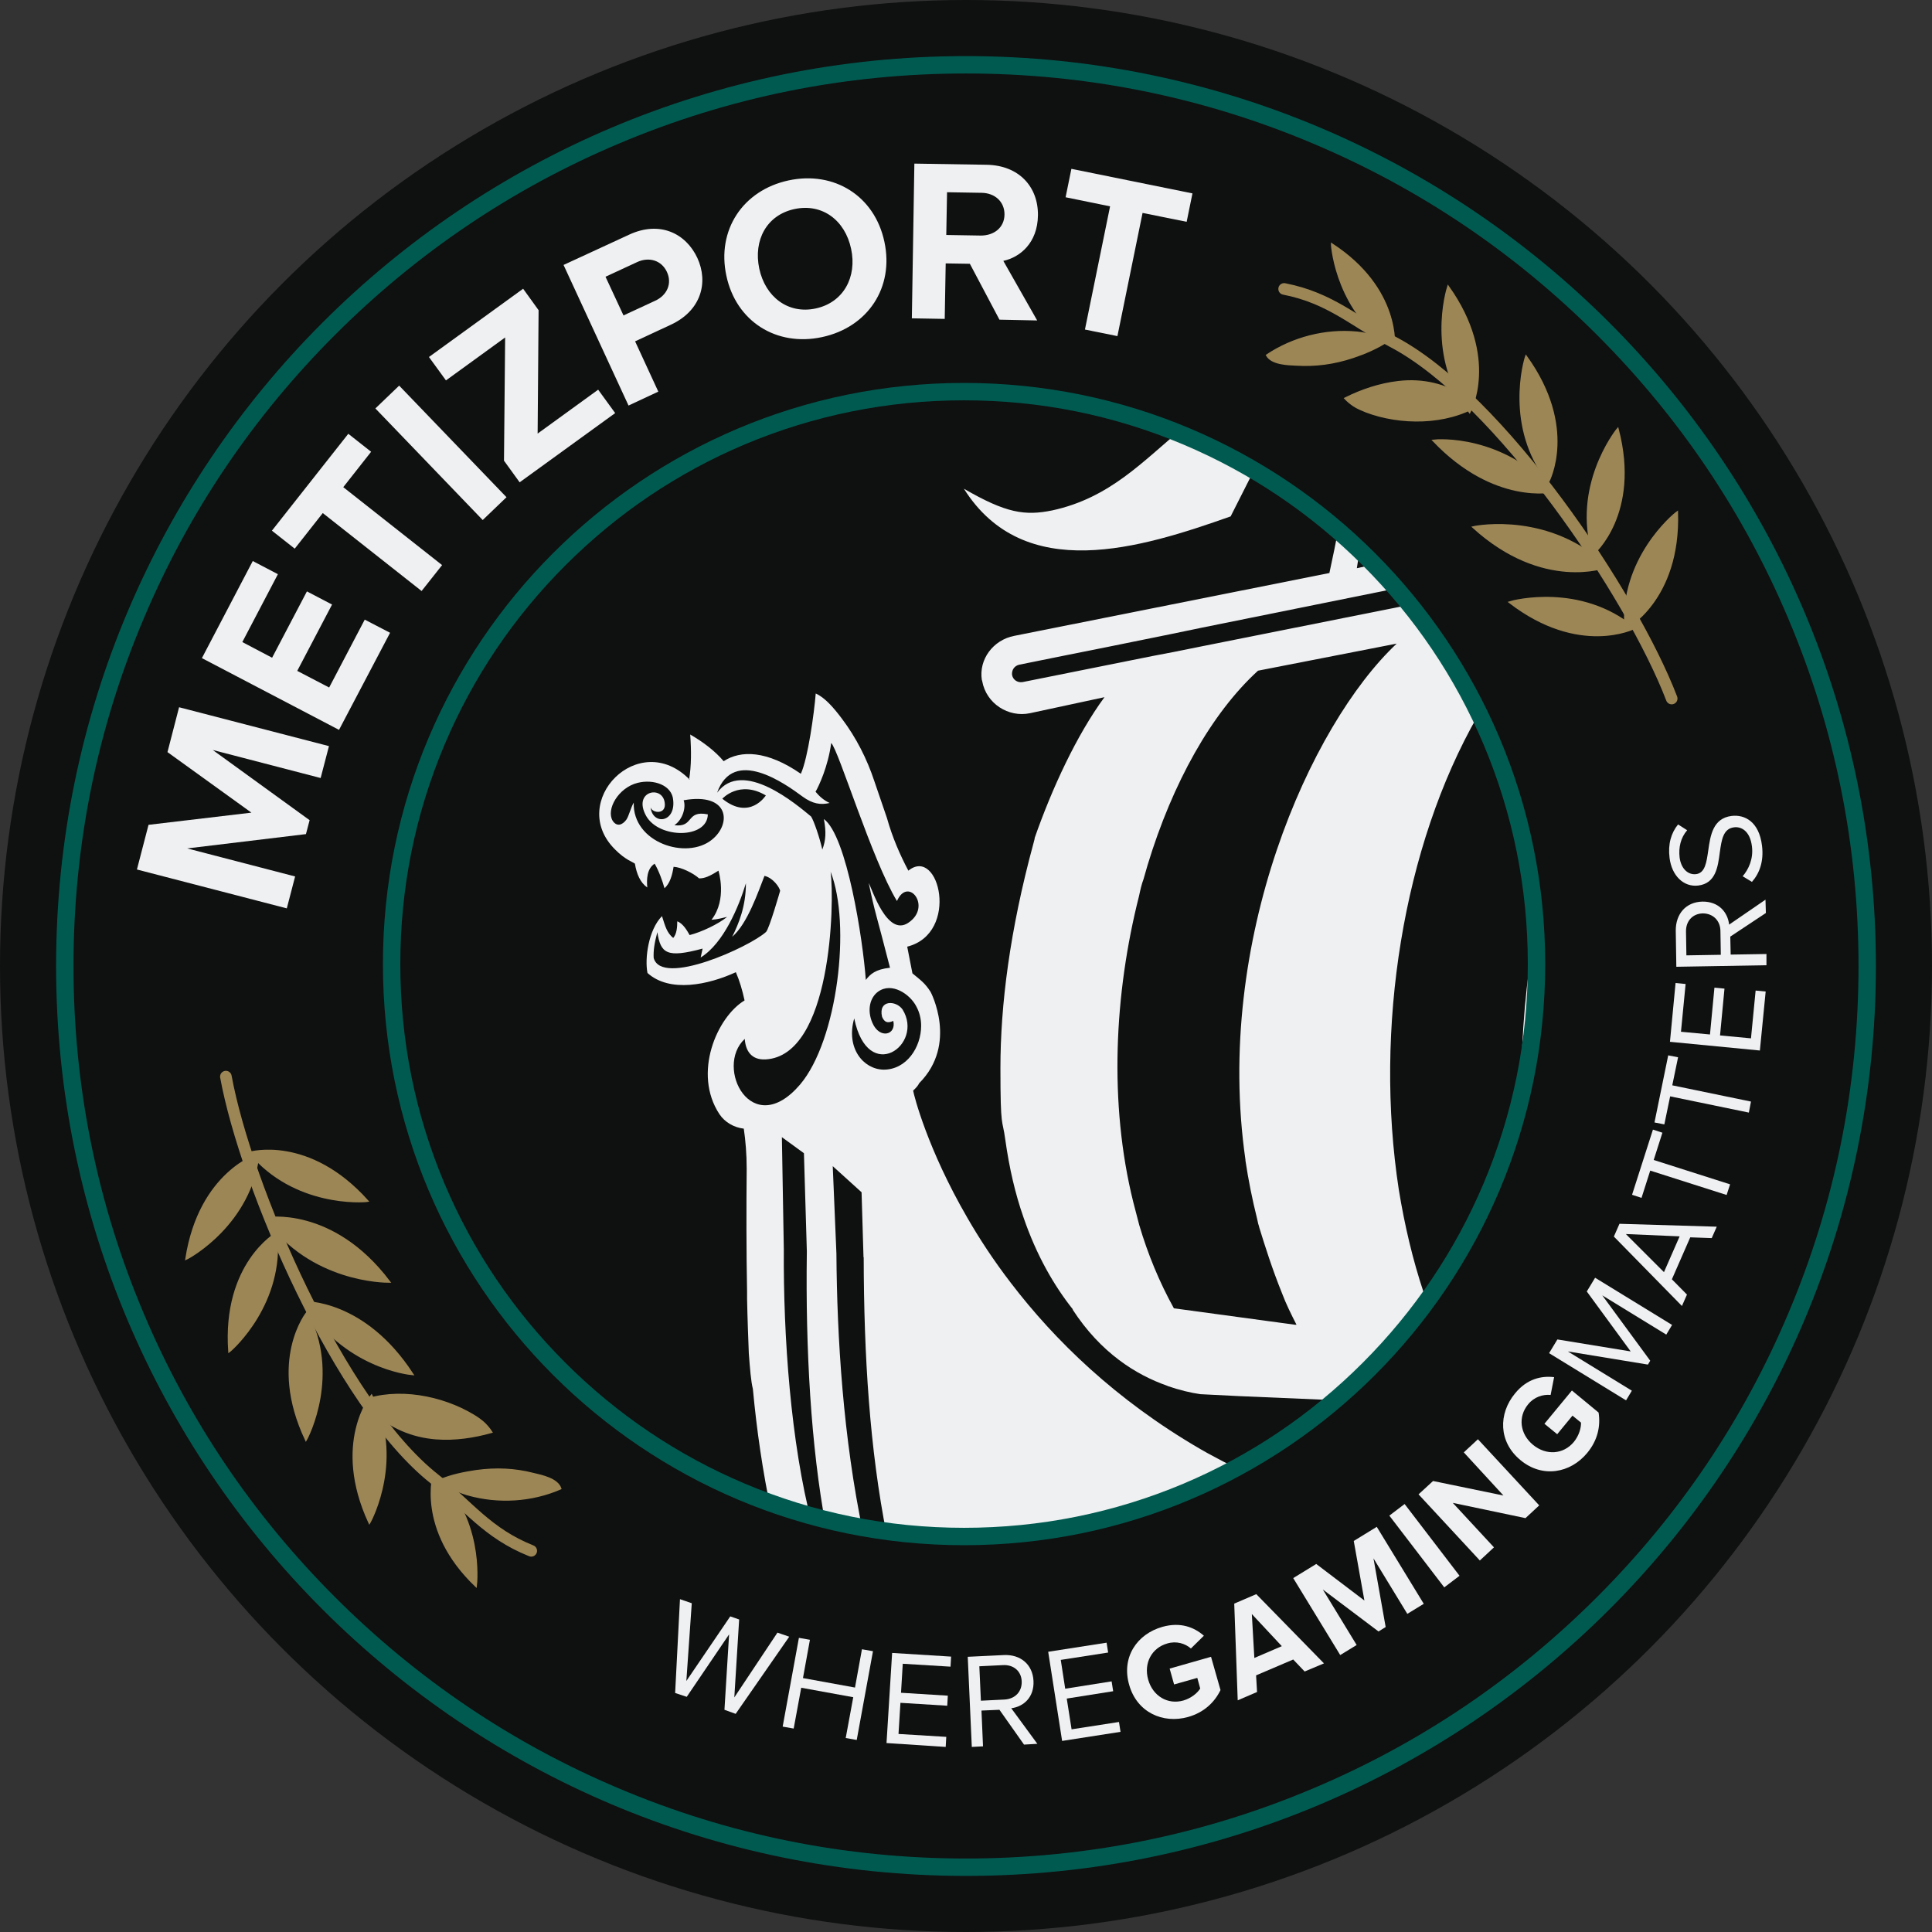
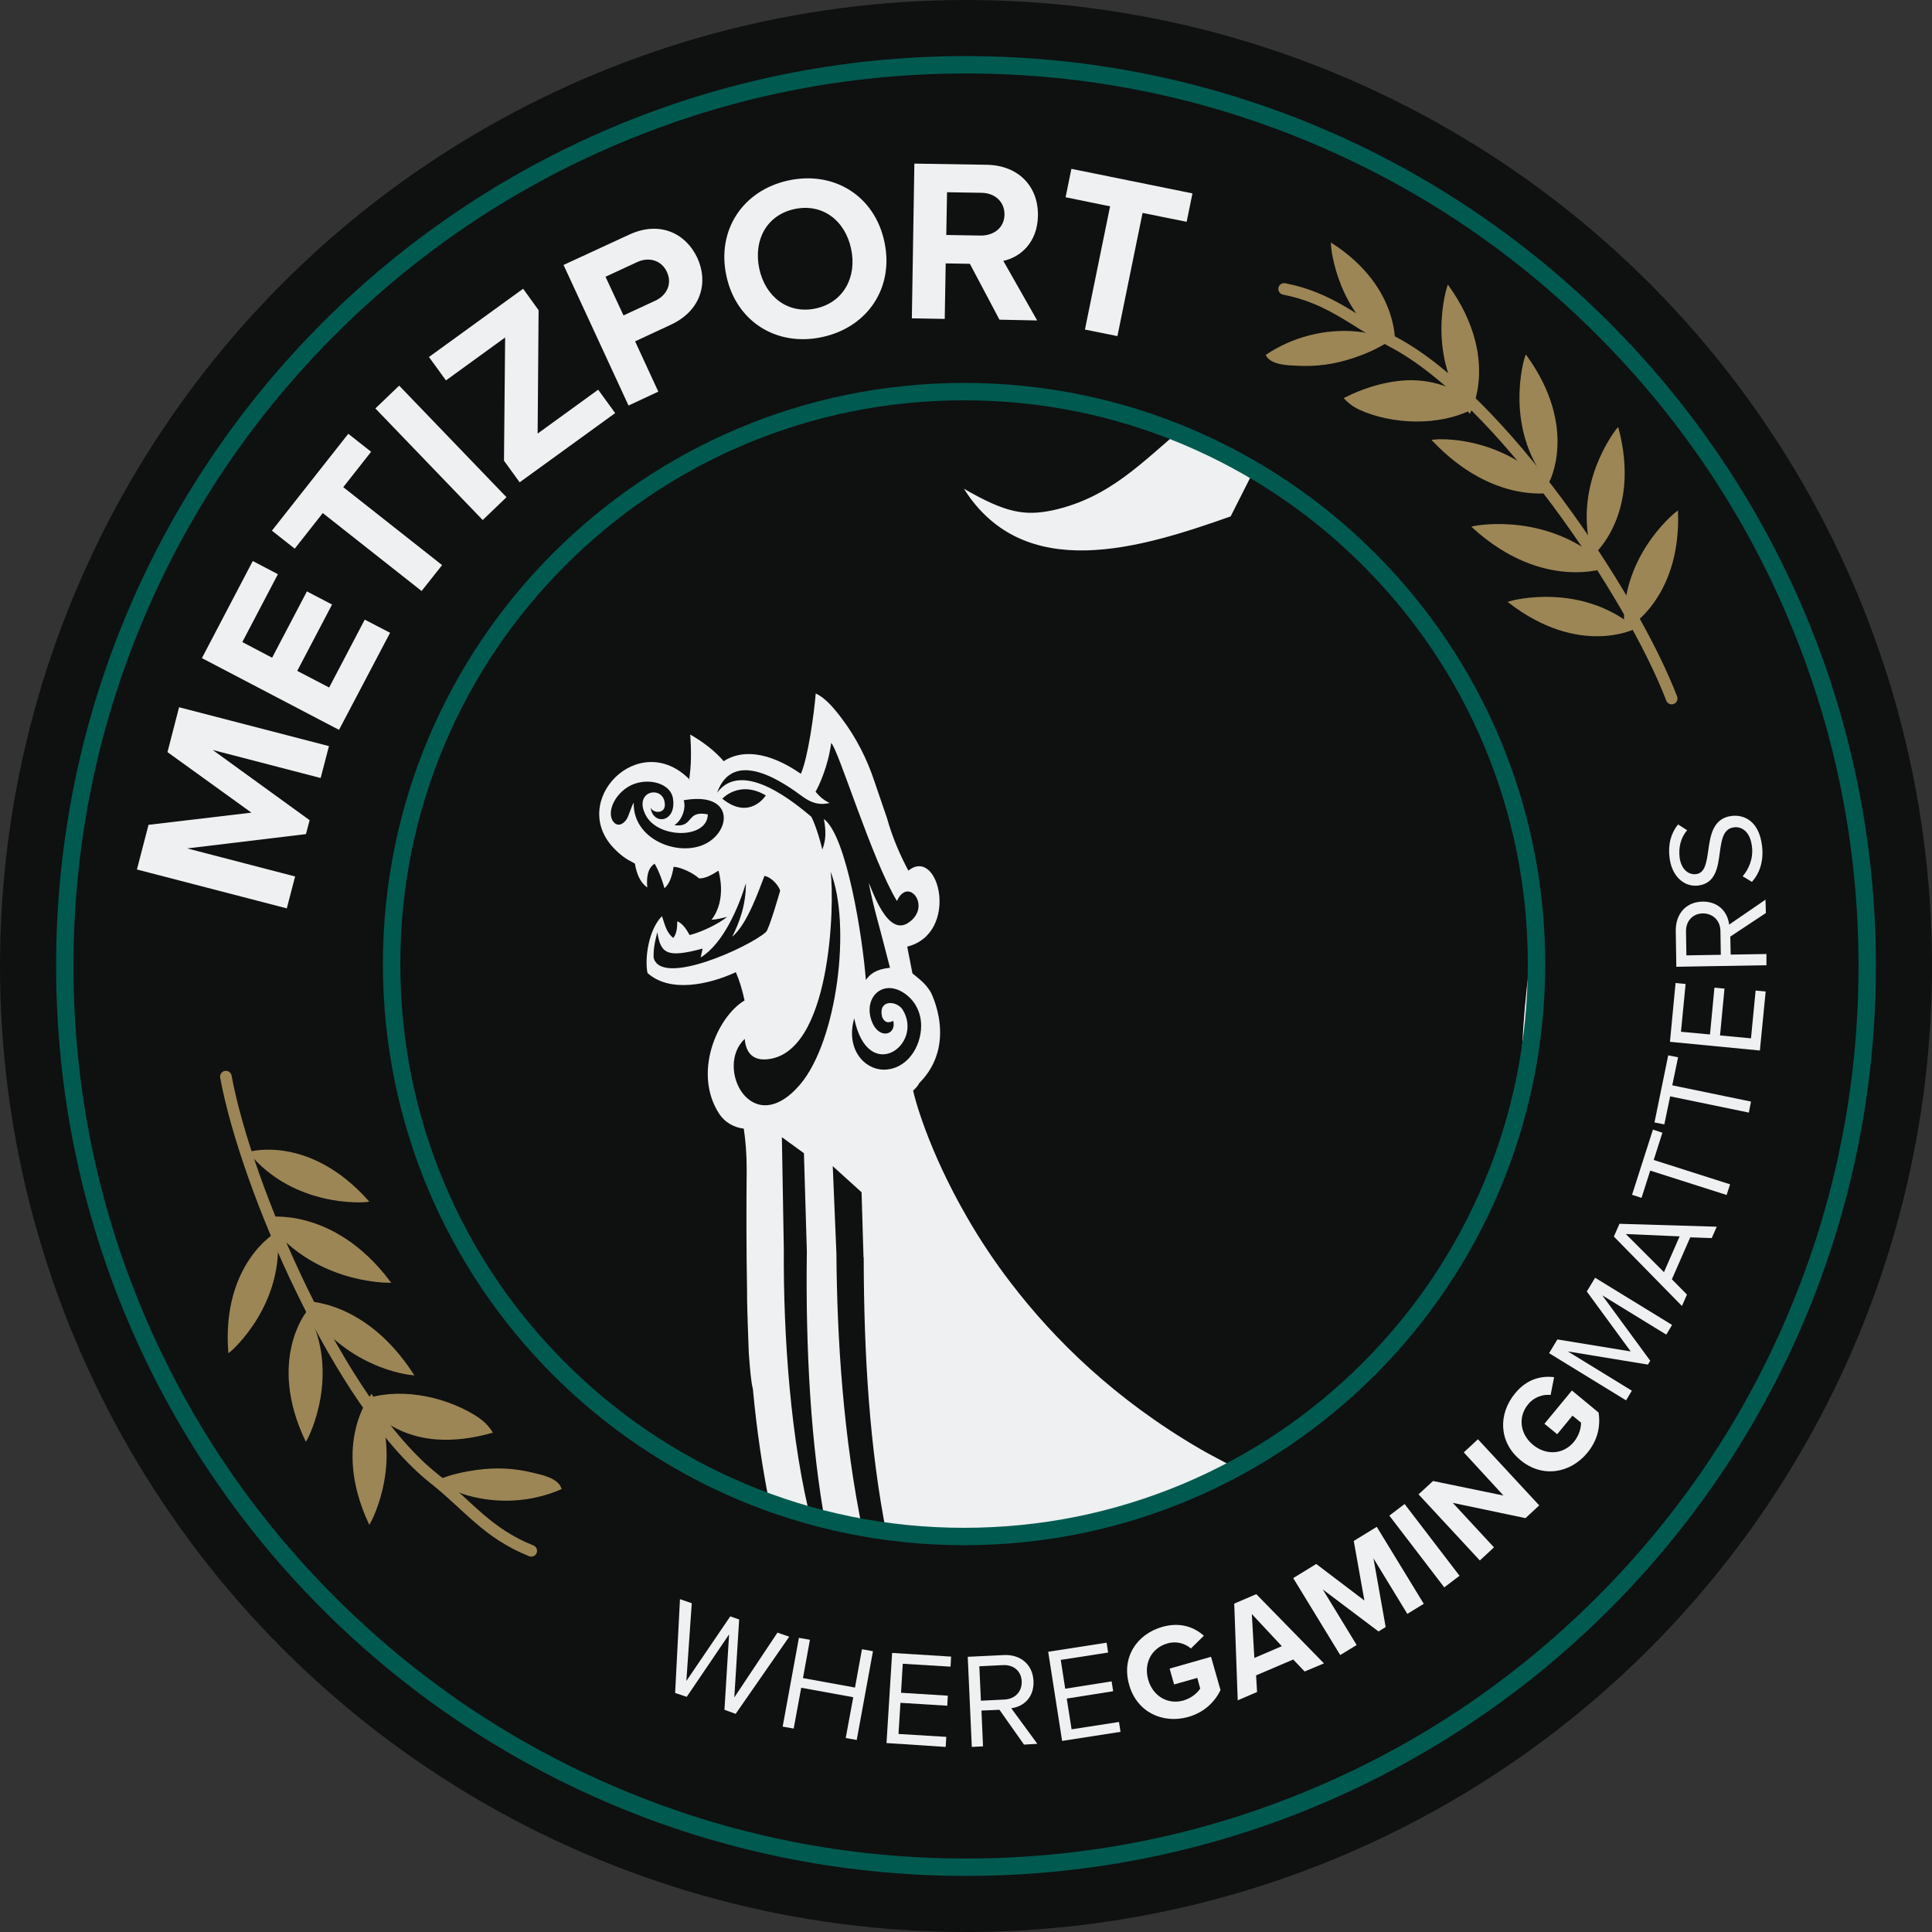
<svg xmlns="http://www.w3.org/2000/svg" viewBox="0 0 999 999" version="1.1" id="Layer_1">
  <rect x="0" y="0" width="999" height="999" fill="#333333" stroke="none" />
  <defs>
    <style>
      .st0 {
        fill: #005a50;
      }

      .st1 {
        fill: #9c8655;
        stroke-miterlimit: 10;
      }

      .st1, .st2 {
        stroke: #9c8655;
      }

      .st3, .st4 {
        fill: #eef0f1;
      }

      .st3, .st5 {
        fill-rule: evenodd;
      }

      .st6, .st2 {
        fill: none;
      }

      .st7, .st5 {
        fill: #0f1010;
      }

      .st2 {
        stroke-linecap: round;
        stroke-linejoin: round;
        stroke-width: 6px;
      }
    </style>
  </defs>
  <g id="Layer_11">
    <g>
      <circle r="499.5" cy="499.5" cx="499.5" class="st7" />
      <g>
        <path d="M650.4,259.5c6.8-2.3,13.1-4.4,18.8-5.9-6.5-4.9-13.3-9.5-20.2-13.8l1.4,19.7Z" class="st5" />
        <path d="M432.5,648.3l-1.9-45.3,14.9,13.5,1,33.6h.1c.1,51.2,3.1,99.2,11.9,143.6,10.5,1.1,21.1,1.7,31.9,1.7,52.9,0,102.6-13.7,145.8-37.7-.3-.2-.6-.3-.9-.5-5-2.7-10-5.2-14.6-7.9-43.9-25.5-75.4-56.4-97.9-85.8-9-11.7-16.5-23.2-22.6-33.8-20.7-35.7-27.6-63.3-28-65.6v-.2c1.3-1.2,2.5-2.5,3.1-3.8,20.2-20.3,5.9-47.2,5.9-47.2-2.9-4.6-5.2-6.1-9.4-9.6l-2.7-13.8c27.3-6.9,16.5-52.2.6-39.3-4.4-8.3-8.3-17.3-11.1-27.3l-6.5-19c-3.8-11.5-9.4-22.5-16.7-32.2-4.4-5.9-9-11.1-13.6-13.1-.8,10-4,33.4-7.7,41.5-17.5-12.1-31.1-12.3-39.9-6.5-4.4-5.2-10.4-9.8-17.3-13.8.6,8.6.6,16.1-.6,23.4h.4c-26.3-26.9-63.6,11.5-38.6,36.1,5.3,5.4,9.4,6.5,10.2,7.3.9,5.4,2.8,9.8,6.4,12.3-.4-4.2-.2-9.8,3.8-12.3,2.1,3.5,4.1,9,5.1,12.7,2.8-2.5,4-6.7,4.7-11.1,4,.2,10.2,3.3,13.2,6,2.8,0,5.3-1,10-4,0,0,4.7,14.8-3.6,25.4,3.2-.2,5.8-1,8.1-1.5-4.7,3.8-13.4,7.9-19.4,9.4-1.3-2.3-3.4-6-6.4-7.1,0,2.7-.2,6.5-2.1,8.6-3.2-2.7-4-5.6-5.8-11.3-7,7.1-9,21.9-7.5,29.4,11.5,10.4,31.6,6.1,45.7-.4,1.9,4.4,3.4,9.4,4.5,14.6-14.3,8.6-26.9,37.7-13,58.8,2.8,4.2,7.5,6.9,12.6,7.5.9,6.1,1.5,13.1,1.5,20.8-.2,19.6-.2,42.7.2,63.4v3.8c.2,10.4.6,20.2.9,28.2.6,7.9,1.1,14.4,2.1,18.4,2,21.5,5.1,42.7,9.5,63.6,6.9,2.3,13.9,4.3,21,6-10.9-41.7-14.8-96.8-14.5-141.8l-1-58,11.4,8.3,1.5,50.5v1c-.7,49.8,2.1,100,9.8,141.3,6.4,1.4,12.8,2.5,19.3,3.5-10.3-49.1-13.5-100.8-13.8-144.3ZM473.8,520.4c1.7,3.1,2.5,6.5,2.5,10,0,11.1-7.5,22.7-19.4,22.7-10.6-.2-19.6-11.3-15.2-26.5,7.1,34.6,36.3,13.6,25-4.6-3.3-4.8-12.7-5.2-10.6,3.8,1.2,2.7,2.7,3.5,5.8,2.1,1.7,7.3-7.1,9.6-10.8,1-2.9-6.7-1.2-13.1,2.9-16.1,7.1-5.2,16.6,1.3,19.8,7.6h0ZM415,411.9c5.2,3.8,9.4,4.4,14,3.3-2.9-1.3-5.2-3.3-7.3-5.8,1.7-2.9,6.5-13.1,8.1-25.2,3.7,3.3,21.1,60.5,34,81.7,5.8-13.1,18.3,3.1,5.8,11.3-11,7.3-18.8-17.9-20.4-20.6,3.3,15.9,3.7,15.2,11,43.8-7.5.8-10.2,3.3-12.5,6.3-1.5-20.8-9.8-74.6-21.7-83.2,1.3,6.7,1,11.1-.8,15.8-1.3-6-4.4-15-5.8-17.1-7.3-6-35.4-30.2-48.6-12.3,8.5-23.8,35-4.8,44.2,2h0ZM368.1,434.2c-13.1,10.6-41.1,1.5-40.4-19.2-1.5,2.5-2.5,6.9-3.8,8.8-2.1,2.9-5,3.8-7.1.6-3.5-5.8,2.9-17.1,12.9-19.6,8.3-2.1,17.9,1.2,18.4,9,1.2,11.7-10.6,12.9-11.7,3.7,1,3.1,8.3,3.8,7.3-2.5-1.2-9.2-16.7-6-9.6,6.9,6.7,11.9,31.7,11.9,31.9-.8-11.5-2.3-6.9,6.9-17.3,5.6,4.4-2.9,6.1-9.4,4.8-12.9,23.5-4.2,25,12.1,14.6,20.4h0ZM373.5,413s8.8-9.8,22.5-1.7c0,0-8.3,13.2-22.5,1.7ZM338,495.3c-.2-3.8.4-7.7,1.9-13.3,1.7,11,4.8,13.5,23.4,8.5l-1,4.6c11.9-7.3,19.8-26.5,23.4-38.4,0,11.9-3.7,20.9-7.1,27.7,7.9-6.7,13.5-23.4,16.7-31.5,4.4,1,7.7,5.8,8.1,7.7,0,0-5.6,19.6-7.3,21.3-8.6,7.8-54.1,28.5-58.1,13.4h0ZM413.7,560.8c-25,29.2-44.4-9-28.6-23.6.4,6,3.3,11,10.8,10.6,34-1.9,35.7-80.7,33.6-97,10.7,27.2,3.6,87.1-15.8,110Z" class="st3" />
        <path d="M790.6,501.3c-1.7,13.2-2.9,26.6-3.5,40,2-13.1,3.2-26.4,3.5-40Z" class="st3" />
        <path d="M636.3,267.1l13.1-25.9c-12.1-7.5-24.6-14.1-37.7-19.9-20.8,17.2-37.7,36.1-67.5,42.6-14.2,2.9-23.9,1.5-45.8-11.2,31.2,49.5,91.3,30.8,138,14.3h0Z" class="st3" />
-         <path d="M687.4,296.3l-163,32.5c-10.8,2.1-18.4,12.1-16.7,22.9.2.2.2.4.2.6,2.1,11.5,13.5,18.8,24.6,16.5l38.6-8.3c-14.4,19.6-27.1,47.1-36.1,72.8v.4c-.2.8-.4,1.5-.6,2.3-12.3,45.3-17.1,83.8-17.1,116.3s1,25.6,2.5,36.9c2.1,15,5.2,28.2,9.4,40.2,6.7,19.6,15.8,35.4,25.6,47.7h-.2c14.6,22.5,32.9,33.8,48.8,39.4,0,0,.2,0,.4.2,6.1,2.1,11.9,3.5,16.9,4.2l20,1,44.6,1.9c19.2-16.3,36.2-35,50.8-55.6-5.6-16.8-9.8-34.6-12.8-53-12.8-83.2,2.1-177.5,40.8-245.1-9.4-20.5-21-39.8-34.5-57.5l-107.2,21.4-15.4,3.1-11,2.1-67.3,13.5c-2.7.4-5-1.3-5.4-3.8-.2-2.5,1.2-4.6,3.7-5.2,15-3.1,30-6,44.8-9l34-6.9,15.9-3.3,101-20.4c-3.5-4.2-7.1-8.4-10.8-12.4-3.4.6-6.8,1.3-10.3,2.1l1.7-11c-3.6-3.6-7.2-7.1-11-10.5-1.5,8-3.2,16.1-4.9,24h0ZM589,463.2c.6-2.9,1.3-6,2.3-8.6.8-2.5,1.3-4.8,2.1-7.3,12.9-42.5,33.1-78.6,57.1-100.5l71.7-14c-44.8,42.1-94.5,153.7-78.2,266.9v.4c1.5,10,3.5,20,6,30,.2,1,.4,1.7.6,2.7.2.6.4,1.2.6,2.1,2.9,9.4,6.5,20.9,11.7,33.8,2.1,5.6,4.8,11,7.5,16.3h-.8l-62.6-8.5c-7.5-13.5-13.5-28.1-17.9-43l-3.1-11.9c-12.7-51.1-9.8-108,3-158.4h0Z" class="st3" />
      </g>
      <path d="M498.5,207c39.4,0,77.5,7.7,113.5,22.9,34.7,14.7,65.9,35.7,92.7,62.5s47.8,57.9,62.5,92.7c15.1,35.9,22.8,74,22.8,113.4s-7.7,77.5-22.9,113.5c-14.7,34.7-35.7,65.9-62.5,92.7s-57.9,47.8-92.7,62.5c-35.9,15.1-74,22.8-113.4,22.8s-77.5-7.7-113.5-22.9c-34.7-14.7-65.9-35.7-92.7-62.5s-47.8-57.9-62.5-92.7c-15.1-35.9-22.8-74-22.8-113.4s7.7-77.5,22.9-113.5c14.7-34.7,35.7-65.9,62.5-92.7s57.9-47.8,92.7-62.5c35.9-15.1,74-22.8,113.4-22.8M498.5,198c-166,0-300.5,134.5-300.5,300.5s134.5,300.5,300.5,300.5,300.5-134.5,300.5-300.5-134.5-300.5-300.5-300.5h0Z" class="st0" />
      <path d="M499.5,38c62.3,0,122.7,12.2,179.6,36.3,55,23.2,104.3,56.5,146.7,98.9,42.4,42.4,75.7,91.7,98.9,146.7,24.1,56.9,36.3,117.3,36.3,179.6s-12.2,122.7-36.3,179.6c-23.2,55-56.5,104.3-98.9,146.7s-91.7,75.7-146.7,98.9c-56.9,24.1-117.3,36.3-179.6,36.3s-122.7-12.2-179.6-36.3c-55-23.2-104.3-56.5-146.7-98.9-42.4-42.4-75.7-91.7-98.9-146.7-24.1-56.9-36.3-117.3-36.3-179.6s12.2-122.7,36.3-179.6c23.2-55,56.5-104.3,98.9-146.7,42.4-42.4,91.7-75.7,146.7-98.9,56.9-24.1,117.3-36.3,179.6-36.3M499.5,29C239.6,29,29,239.6,29,499.5s210.6,470.5,470.5,470.5,470.5-210.7,470.5-470.5S759.3,29,499.5,29h0Z" class="st0" />
      <g>
-         <circle r="391" cy="516" cx="499" class="st6" />
        <path d="M165.8,402.3l-55.8-14.5,50.1,36.3-1.9,7.2-61.4,7.4,55.8,14.5-4.3,16.5-77.5-20.1,6-23.1,53.2-6.3-43.4-31.3,6-23.2,77.5,20.1-4.3,16.5Z" class="st4" />
        <path d="M175.3,377.4l-70.9-37.1,26.3-50.2,13,6.8-18.4,35.1,15.4,8.1,18-34.3,13,6.8-18,34.3,16.5,8.6,18.4-35.1,13.1,6.8-26.4,50.2h0Z" class="st4" />
        <path d="M218,305.6l-51.1-40.3-14.5,18.4-11.8-9.3,39.5-50.1,11.8,9.3-14.4,18.3,51.1,40.3-10.6,13.4Z" class="st4" />
        <path d="M249.6,268.9l-55.5-57.7,12.3-11.8,55.5,57.7-12.3,11.8h0Z" class="st4" />
        <path d="M268.7,249.4l-8.1-11.2.6-63.7-30.6,22.2-8.8-12.1,48.7-35.3,8,11.1-.5,63.8,31.3-22.7,8.8,12.1-49.4,35.8h0Z" class="st4" />
        <path d="M325,209.7l-33.6-72.7,34-15.7c15.8-7.3,29.3-.6,35.2,12.1,5.8,12.6,2,27.2-13.7,34.5l-18.5,8.6,12,26-15.4,7.2h0ZM329.5,135.5l-16.4,7.6,9.3,20,16.4-7.6c6.1-2.8,8.9-8.9,6-15-2.8-5.9-9.2-7.8-15.3-5Z" class="st4" />
        <path d="M407.7,93.3c23.7-5.1,44.6,8.1,49.6,31.7,5.1,23.6-8.5,44.2-32.2,49.3-23.6,5.1-44.5-8.1-49.5-31.7-5.1-23.6,8.5-44.2,32.1-49.3ZM410.8,108.1c-14.4,3.1-21.3,16.1-18.2,30.8,3.1,14.5,14.8,23.7,29.2,20.6,14.4-3.1,21.4-16.3,18.3-30.8-3.1-14.7-14.8-23.7-29.3-20.6Z" class="st4" />
        <path d="M516.8,165.3l-15.3-28.9-12.5-.2-.5,28.7-17-.3,1.3-80,37.4.6c16.7.3,26.7,11.4,26.5,26.2-.2,14.2-9.2,21.6-17.9,23.5l17.5,30.8-19.5-.4h0ZM507.6,99.7l-17.9-.3-.4,22.1,17.9.3c6.8,0,12.1-4.1,12.2-10.8s-5-11.2-11.8-11.3h0Z" class="st4" />
        <path d="M561,170.4l13-63.7-23-4.7,3-14.7,62.6,12.7-3,14.7-22.8-4.6-13,63.7-16.8-3.4h0Z" class="st4" />
      </g>
      <g>
        <circle r="391" cy="488.7" cx="499" class="st6" />
        <path d="M374.6,884.1l2.4-39-21.9,32.3-6-2,2.5-48.5,6.1,2.1-2.8,40.2,22.7-33.4,4.6,1.6-2.5,40.3,22.3-33.5,6.1,2.1-27.7,39.9-5.8-2.1h0Z" class="st4" />
        <path d="M437.3,898.7l3.9-21.1-26.9-4.9-3.9,21.1-5.7-1,8.4-45.9,5.7,1-3.6,19.8,26.9,4.9,3.6-19.8,5.7,1-8.4,45.9-5.7-1Z" class="st4" />
        <path d="M458.4,901.3l2.9-46.6,30.5,1.9-.3,5.2-24.7-1.5-.9,15,24.2,1.5-.3,5.2-24.2-1.5-1,16.1,24.7,1.5-.3,5.2-30.6-2h0Z" class="st4" />
        <path d="M529.5,902.1l-12.7-18-9.3.4.8,18.5-5.8.3-2.1-46.6,18.7-.9c8.5-.4,14.9,4.8,15.3,13.4.4,8.4-5.1,13.3-11.5,14.1l13.5,18.4-6.9.4h0ZM518.6,861l-12.2.6.8,17.8,12.2-.6c5.5-.3,9.1-4.1,8.9-9.4s-4.2-8.7-9.7-8.4h0Z" class="st4" />
        <path d="M549.2,900.2l-7.2-46.1,30.2-4.7.8,5.1-24.5,3.8,2.3,14.9,24-3.8.8,5.1-24,3.8,2.5,15.9,24.5-3.8.8,5.1-30.2,4.7h0Z" class="st4" />
        <path d="M601.1,841.2c9.3-2.6,16.4.2,21.4,4.6l-6.7,6.6c-3-2.6-7.5-4-12.2-2.6-8.1,2.3-12.3,10.2-9.9,18.7s10.1,13.1,18.2,10.8c4.1-1.2,7.3-3.9,8.7-6.2l-1.5-5.5-12,3.4-2.3-8.2,21.4-6.1,4.9,17.2c-3.1,6.4-8.6,11.6-16.7,13.9-13.1,3.7-26.5-2.4-30.5-16.5-4.2-14.3,4-26.4,17.2-30.1h0Z" class="st4" />
        <path d="M674.6,864.3l-5.9-6.2-19.2,8.2.5,8.6-10,4.3-1.8-50,11.4-4.9,35,35.8-10,4.2h0ZM647.3,834.6l1.3,22.7,14.2-6.1-15.5-16.6h0Z" class="st4" />
        <path d="M727.7,834.5l-17.5-28.7,6.3,35.5-3.7,2.3-28.8-21.7,17.5,28.7-8.5,5.2-24.3-39.8,11.9-7.3,24.9,18.9-5.5-30.8,11.9-7.3,24.3,39.8-8.5,5.2h0Z" class="st4" />
        <path d="M746.8,820.8l-28.4-37.1,7.9-6,28.4,37.1-7.9,6Z" class="st4" />
        <path d="M788.8,785l-37.6-7.9,21.3,23-7.3,6.8-31.7-34.2,7.5-6.9,36.4,7.5-20.5-22.3,7.3-6.8,31.7,34.2-7.1,6.6h0Z" class="st4" />
        <path d="M783.4,720.5c6.1-7.5,13.6-9.2,20.2-8.4l-1.8,9.2c-3.9-.4-8.5,1-11.6,4.8-5.4,6.5-4.3,15.4,2.5,21s15.7,5,21.1-1.5c2.7-3.3,3.8-7.3,3.7-10l-4.4-3.6-7.9,9.6-6.6-5.4,14.2-17.2,13.8,11.4c1.1,7.1-.5,14.4-5.9,20.9-8.7,10.5-23.2,13.1-34.5,3.7-11.4-9.4-11.5-24-2.8-34.5Z" class="st4" />
        <path d="M861.6,690.1l-33.1-20.3,24.8,33.8-1.2,2-41.4-6.8,33.1,20.3-3,5-39.8-24.4,4.3-7.1,37.9,6.2-22.7-31,4.3-7.1,39.8,24.4-3,5h0Z" class="st4" />
        <path d="M885.1,640.2l-11.1-.4-9.5,21.7,7.8,7.9-2.6,5.9-35.2-35.9,2.9-6.6,50.3,1.5-2.6,5.9h0ZM840.7,638.1l19.7,19.7,8.1-18.5-27.8-1.2Z" class="st4" />
        <path d="M892.8,617.9l-39.5-12.6-4.5,14.1-4.9-1.6,10.8-33.7,4.9,1.6-4.5,14.1,39.5,12.6-1.8,5.5h0Z" class="st4" />
        <path d="M904.3,575.3l-40.7-8.4-3,14.5-5.1-1,7.1-34.7,5.1,1-3,14.5,40.7,8.4-1.1,5.7Z" class="st4" />
        <path d="M910,543.2l-46.5-4.5,2.9-30.4,5.2.5-2.4,24.7,15,1.4,2.3-24.2,5.2.5-2.3,24.2,16,1.5,2.4-24.7,5.2.5-3,30.5h0Z" class="st4" />
        <path d="M913.1,472.1l-18.4,12.2.2,9.3,18.5-.3v5.8l-46.6.8-.3-18.8c0-8.5,5.2-14.7,13.8-14.9,8.4-.1,13.1,5.5,13.8,11.9l18.8-12.9.2,6.9ZM871.8,481.7l.2,12.3,17.8-.3-.2-12.2c0-5.5-3.9-9.2-9.1-9.2-5.2.1-8.8,3.9-8.7,9.4h0Z" class="st4" />
        <path d="M901.1,453.1c3-3.5,5.6-8.9,4.8-15.4-1-8.3-5.8-10.4-9.3-9.9-5.6.7-6.4,6.5-7.3,12.8-1,7.7-2.1,16.2-11.2,17.3-7.6.9-13.7-5.2-14.8-14.3-.9-7.1.8-12.9,4.4-17.3l4.7,3c-3.4,3.9-4.5,9-3.9,14.1.7,5.6,4.2,9.1,8.5,8.6,4.7-.6,5.4-6.1,6.3-12.2,1.1-7.8,2.4-16.7,12.1-17.9,6.7-.8,14.2,2.9,15.7,15.4,1,8.1-1.3,14.3-5.2,18.7l-4.8-2.9h0Z" class="st4" />
      </g>
      <g>
        <path d="M664,149.4c24.1,4.7,36.4,17,56.1,27.3,55.3,29,123.7,130.7,144.3,184.5" class="st2" />
        <path d="M845,324.8s-28.4,14.3-64.4-13.4c2.1-.7,36.7-9.6,64.4,13.4Z" class="st1" />
        <path d="M840.4,325s28.2-14.7,26.8-60.1c-1.9,1.3-29.3,24.1-26.8,60.1Z" class="st1" />
        <path d="M823.8,286.4s24.2-20.6,12.7-64.6c-1.5,1.7-23.2,30.1-12.7,64.6Z" class="st1" />
        <path d="M800.6,249.1s15.1-27.9-11.5-64.8c-.8,2.1-10.8,36.4,11.5,64.8Z" class="st1" />
        <path d="M759.9,213.1s15.3-27.8-11.1-64.9c-.7,2.1-10.9,36.3,11.1,64.9Z" class="st1" />
        <path d="M720.8,179.7s3.5-30.2-32.1-53.4c0,2.1,3.2,36.1,32.1,53.4Z" class="st1" />
        <path d="M830.6,293.1s-32.6,12.4-68.8-20.5c2.4-.6,39.8-7.3,68.8,20.5Z" class="st1" />
        <path d="M803.2,254.1s-30.4,6.9-62-26.3c2.3-.3,35.4-2.8,62,26.3Z" class="st1" />
        <path d="M723,197.5c-9.5,1.1-18.8,4.2-27.4,8.5,1.3,1.4,2.8,2.6,4.4,3.7,2,1.3,4.2,2.2,6.4,3.1,17.7,6.7,41.4,6.7,58-3.4-1.5-1.5-4.5-2.7-6.4-3.8-10.7-6.8-22.3-9.6-35-8.1Z" class="st1" />
        <path d="M701.5,171.9c-16.2-1.5-32.9,2.8-46.4,11.8,2.5,4.5,10.8,4.7,15.2,4.9,10.1.6,19.5-.7,29.2-3.9,6-2,12.4-4.7,17.7-8.2.2-.1.3-.2.3-.4,0-.3-.3-.4-.5-.5-2-.7-4.1-1-6.2-1.7-3.1-1.1-6.1-1.7-9.3-2h0Z" class="st1" />
      </g>
      <g>
        <path d="M274.7,801.9c-22.8-9.1-32.6-23.4-50.1-37.2-49-38.7-97.4-151.3-107.8-208" class="st2" />
        <path d="M129.2,596s30.5-8.8,60.8,25c-2.2.4-37.8,2.8-60.8-25Z" class="st1" />
-         <path d="M133.7,596.8s-30.4,9.2-37.4,54.1c2.1-.9,33.3-18.3,37.4-54.1Z" class="st1" />
        <path d="M142.9,637.7s-27.6,15.8-24.4,61.1c1.8-1.3,28.3-25.2,24.4-61.1Z" class="st1" />
        <path d="M158.8,678.7s-20,24.7-.6,65.8c1.2-2,17.3-33.8.6-65.8Z" class="st1" />
        <path d="M192.1,721.6s-20.2,24.5-1.1,65.8c1.2-1.9,17.6-33.7,1.1-65.8Z" class="st1" />
-         <path d="M224.4,761.7s-9,29.1,21.7,58.4c.3-2.1,3.6-36.1-21.7-58.4Z" class="st1" />
        <path d="M137.5,629.9s34.4-6.1,63.8,32.9c-2.5,0-40.5-.2-63.8-32.9Z" class="st1" />
        <path d="M157.2,673.3s31.1-1.2,56.1,37.3c-2.3-.2-35.3-3.8-56.1-37.3h0Z" class="st1" />
        <path d="M225.6,743.8c9.6.7,19.2-.7,28.5-3.3-1-1.6-2.3-3.1-3.6-4.4-1.7-1.6-3.7-3-5.7-4.2-16.2-9.8-39.5-14.3-57.6-7.4,1.2,1.8,3.9,3.5,5.5,5,9.2,8.5,20.2,13.3,32.9,14.3h0Z" class="st1" />
        <path d="M242,772.8c15.7,4.4,32.8,3.4,47.8-3.1-1.6-4.9-9.7-6.6-14-7.6-9.8-2.5-19.3-2.9-29.5-1.5-6.2.9-13.1,2.3-18.9,4.8-.2,0-.4.2-.4.4-.1.3.2.5.4.6,1.8,1.1,3.9,1.8,5.8,2.8,2.8,1.6,5.7,2.7,8.8,3.6Z" class="st1" />
      </g>
    </g>
  </g>
</svg>